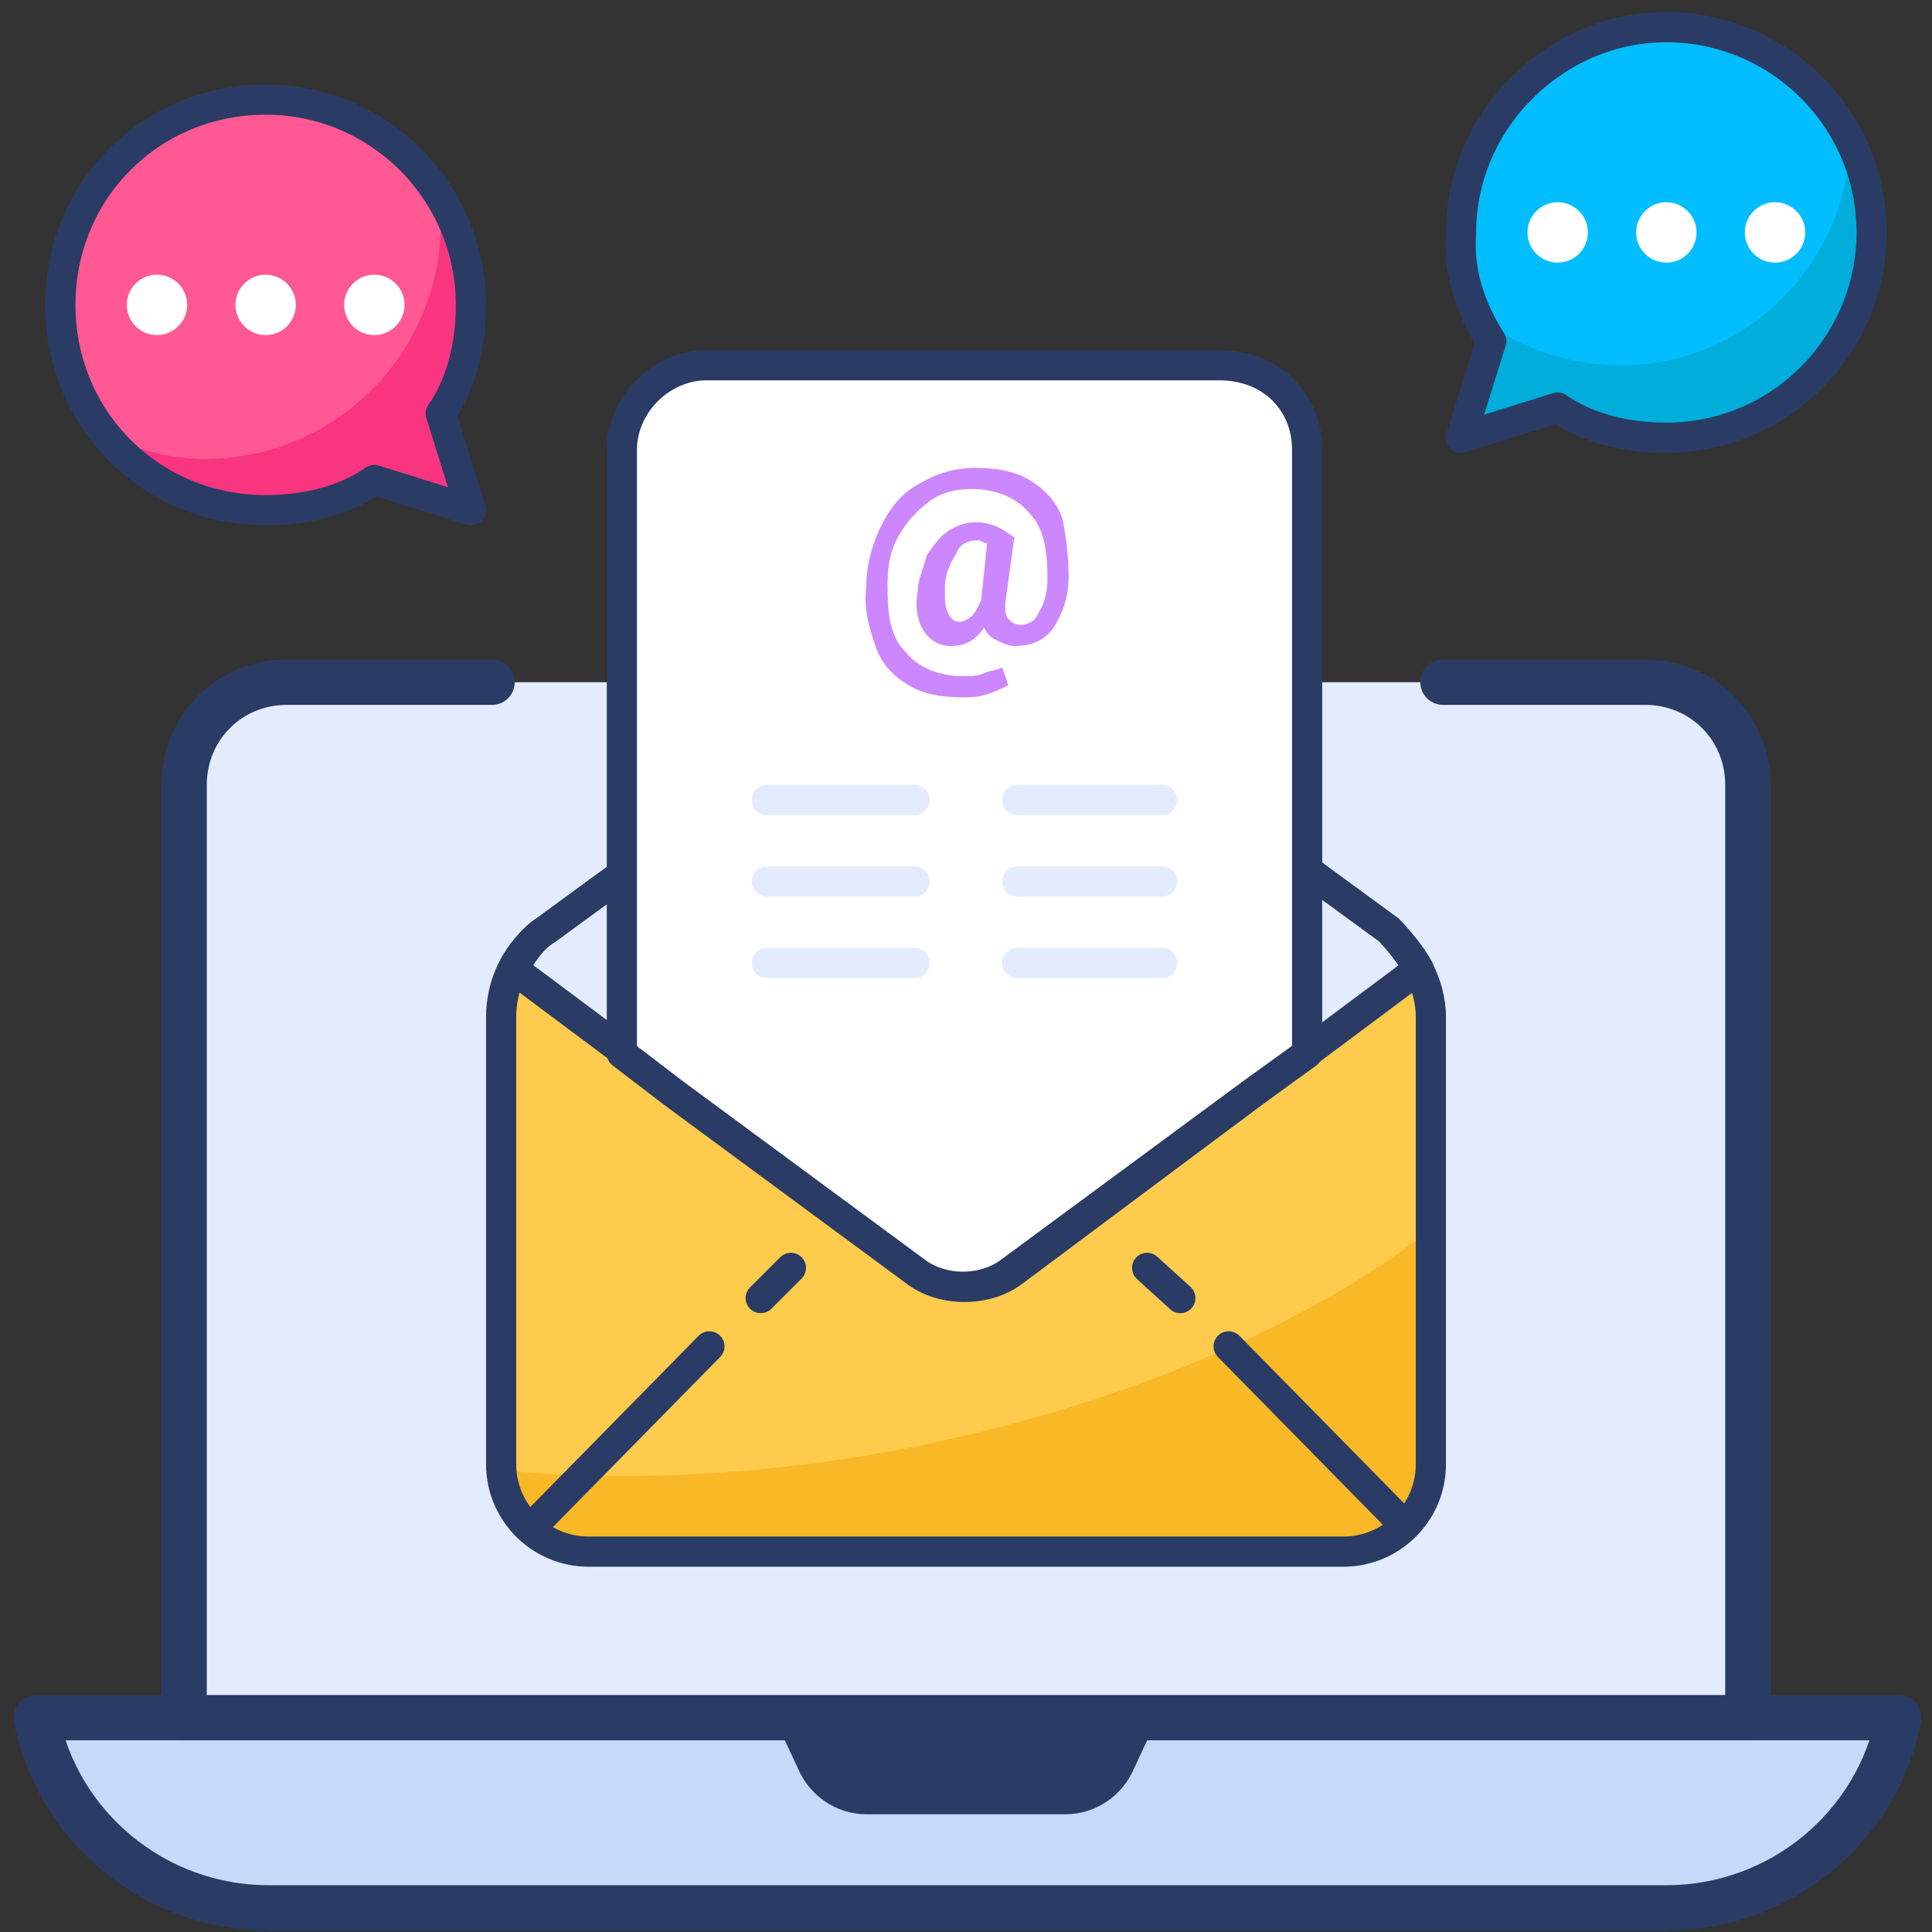
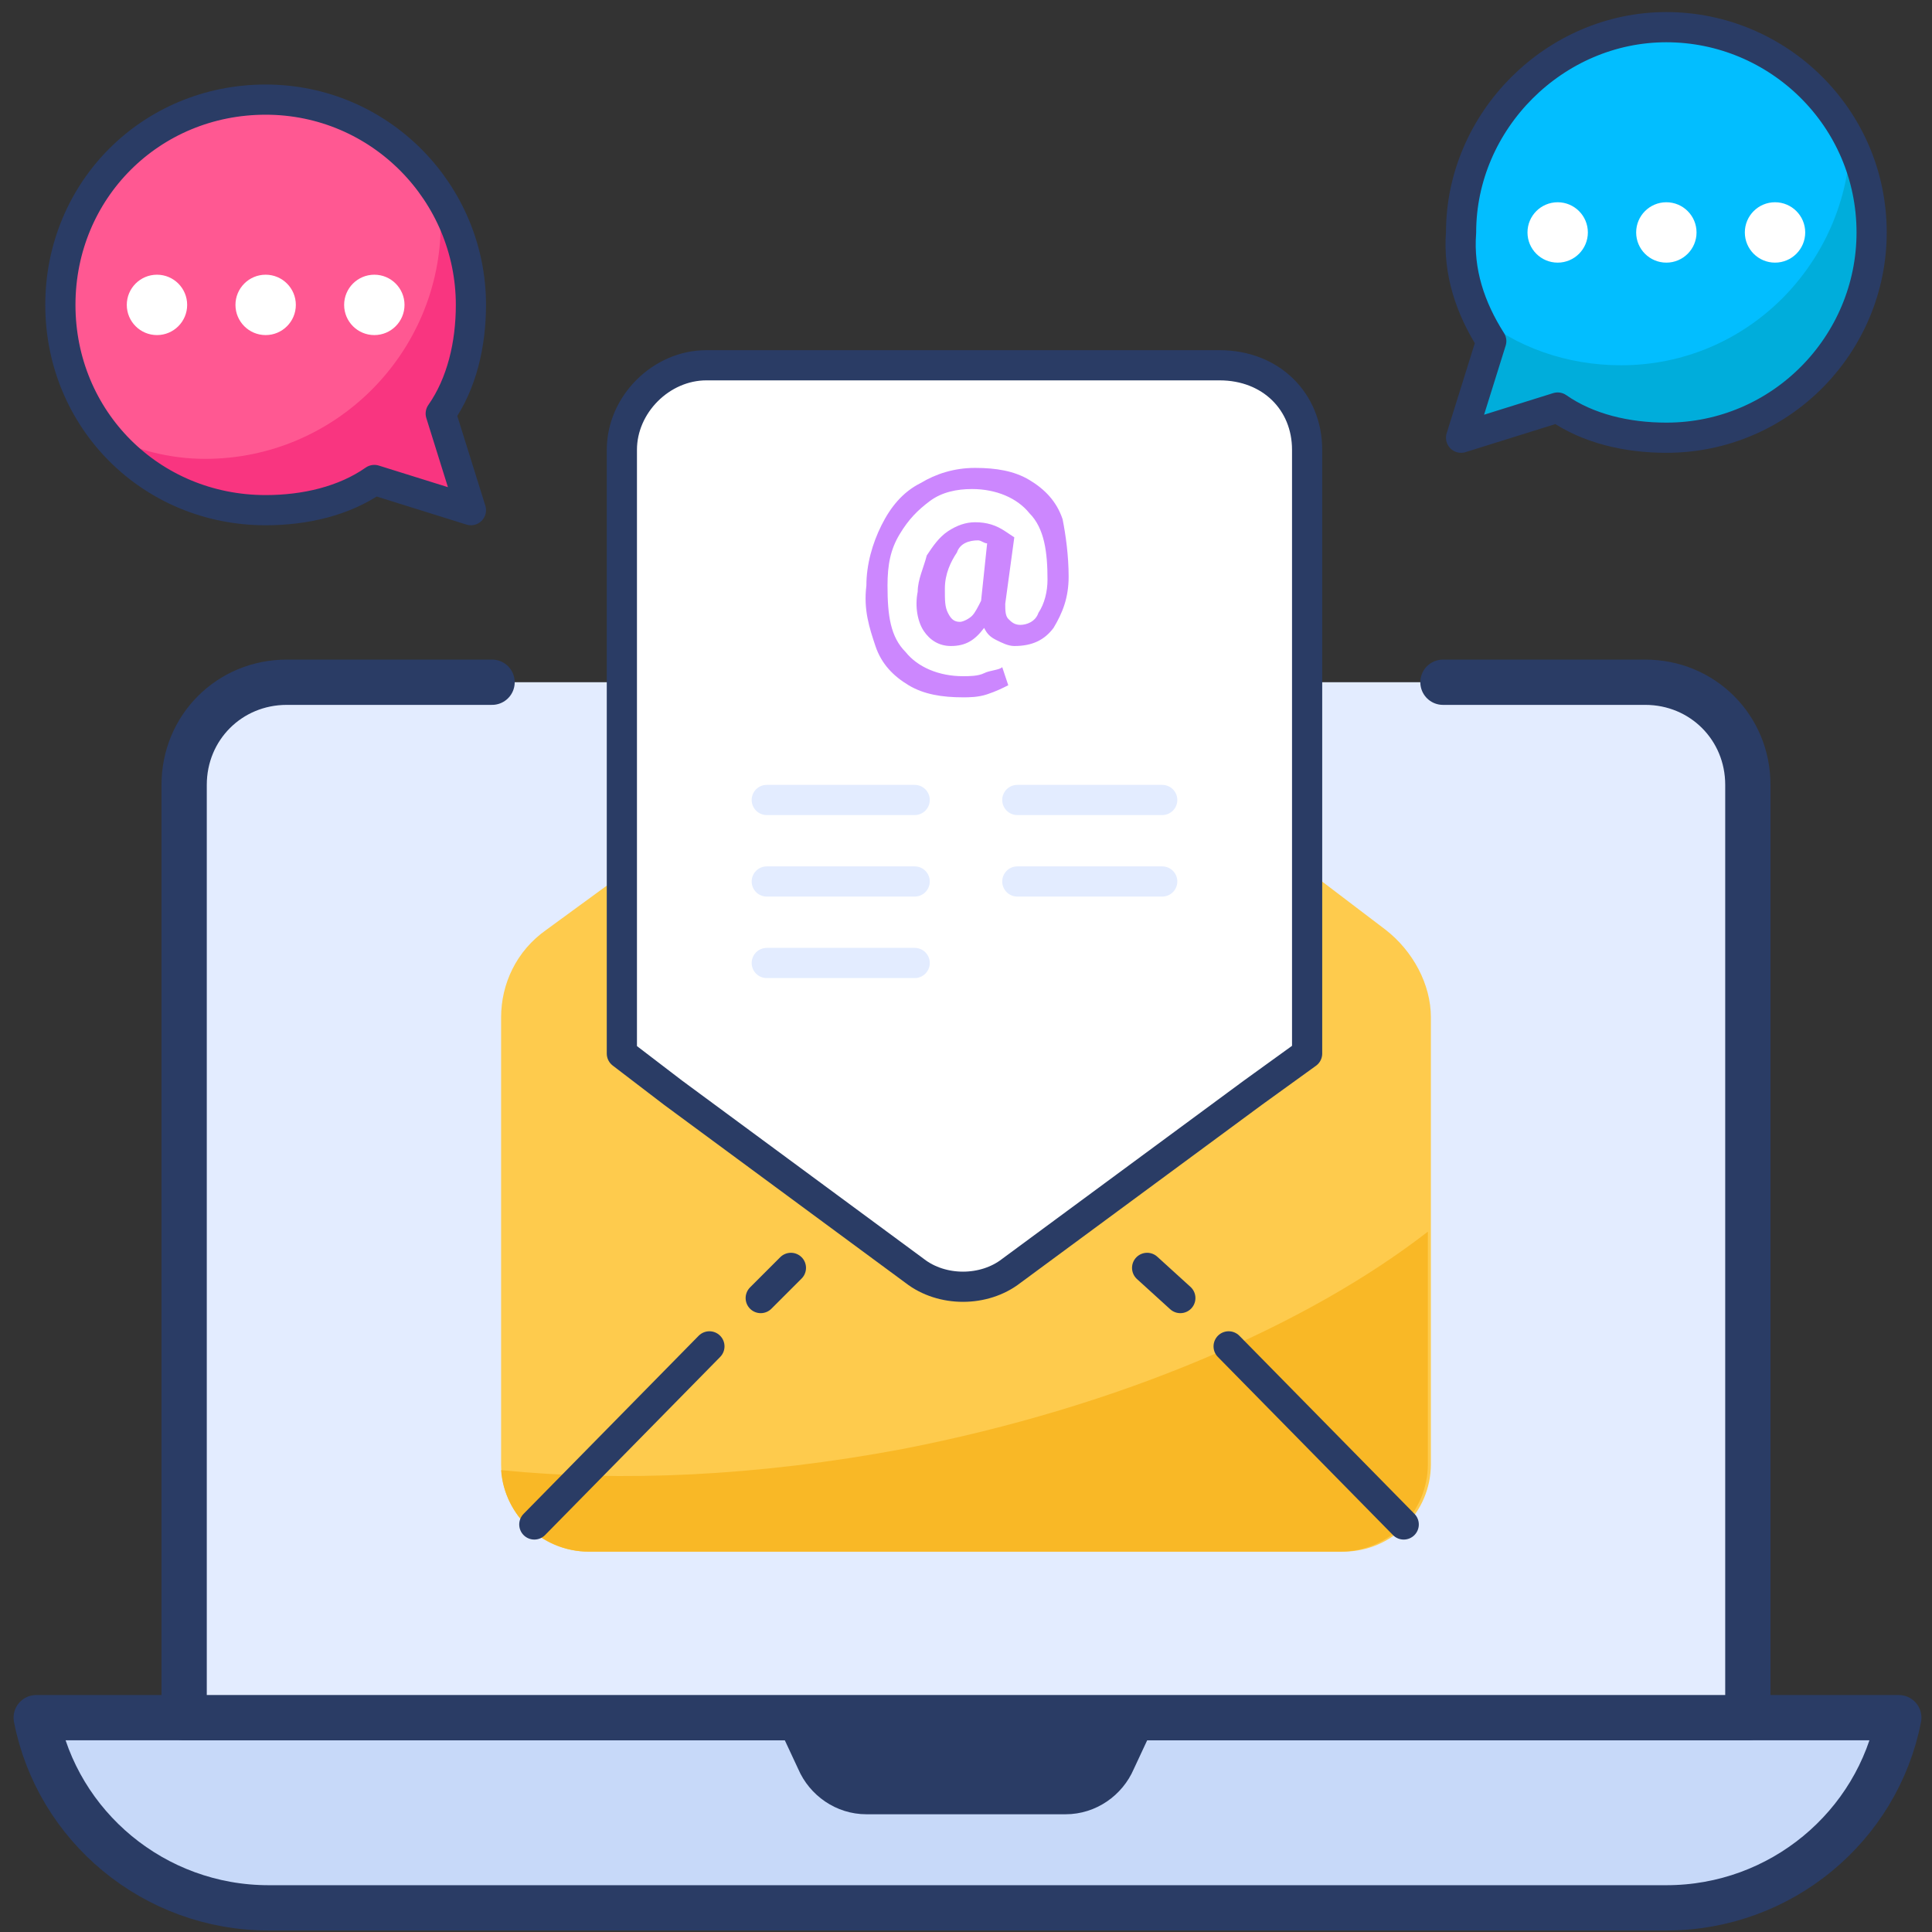
<svg xmlns="http://www.w3.org/2000/svg" id="Layer_1" height="512" viewBox="0 0 64 64" width="512">
  <rect x="0" y="0" width="64" height="64" fill="#333333" stroke="none" />
  <g>
    <path d="m47.8 22.6h6.7c1.9 0 3.4 1.5 3.4 3.4v30.9h-51.8v-30.9c0-1.9 1.5-3.4 3.4-3.4h6.8" fill="none" />
    <path d="m1.2 56.9c.7 3.6 3.9 6.3 7.7 6.3h46.3c3.8 0 7-2.7 7.7-6.3z" style="fill:#c7d9f9;stroke:#2a3c65;stroke-linecap:round;stroke-linejoin:round;stroke-miterlimit:10;stroke-width:1.5" />
    <g>
      <path d="m37.1 58.4.7-1.5h-11.6l.7 1.5c.3.7 1 1.2 1.8 1.2h6.6c.8 0 1.5-.5 1.8-1.2z" fill="#2a3c65" stroke="#2a3c65" stroke-linecap="round" stroke-linejoin="round" stroke-miterlimit="10" />
    </g>
    <path d="m47.8 22.6h6.7c1.9 0 3.4 1.5 3.4 3.4v30.9h-51.8v-30.9c0-1.9 1.5-3.4 3.4-3.4h6.8" fill="#e3ecff" />
    <path d="m47.8 22.6h6.7c1.9 0 3.4 1.5 3.4 3.4v30.9h-51.8v-30.9c0-1.9 1.5-3.4 3.4-3.4h6.8" style="fill:none;stroke:#2a3c65;stroke-linecap:round;stroke-linejoin:round;stroke-miterlimit:10;stroke-width:1.5" />
    <path d="m45.9 30.8c.9.7 1.5 1.8 1.5 2.9v14.8c0 1.6-1.3 2.9-2.9 2.9h-25c-1.6 0-2.9-1.3-2.9-2.9v-14.8c0-1.1.5-2.2 1.5-2.9l2.6-1.9 1.7-1.3 8-5.9c1-.7 2.3-.7 3.2 0l8 5.9 1.8 1.3z" fill="#fecb4d" />
    <path d="m47.3 48.5c0 1.6-1.3 2.9-2.9 2.9h-24.9c-1.5 0-2.8-1.2-2.9-2.7 4 .4 8.5.2 13.3-.7 7.2-1.4 13.4-4.1 17.4-7.2z" fill="#f9b826" />
-     <path d="m45.9 30.8c.9.7 1.5 1.8 1.5 2.9v14.8c0 1.6-1.3 2.9-2.9 2.9h-25c-1.6 0-2.9-1.3-2.9-2.9v-14.8c0-1.1.5-2.2 1.5-2.9l2.6-1.9 1.7-1.3 8-5.9c1-.7 2.3-.7 3.2 0l8 5.9 1.8 1.3z" fill="none" stroke="#2a3c65" stroke-linecap="round" stroke-linejoin="round" stroke-miterlimit="10" />
-     <path d="m47 32.1-13.4 10c-.9.7-2.3.7-3.2 0l-13.4-10c.3-.5.6-1 1.1-1.3l2.6-1.9 1.7-1.3 8-5.9c1-.7 2.3-.7 3.2 0l8 5.9 1.8 1.3 2.6 1.9c.3.3.7.8 1 1.3z" fill="#e3ecff" stroke="#2a3c65" stroke-linecap="round" stroke-linejoin="round" stroke-miterlimit="10" />
    <path d="m43.3 14.9v20l-1.8 1.3-8 5.9c-.9.7-2.3.7-3.2 0l-8-5.9-1.7-1.3v-20c0-1.5 1.3-2.8 2.8-2.8h17c1.7 0 2.9 1.2 2.9 2.8z" fill="#fff" stroke="#2a3c65" stroke-linecap="round" stroke-linejoin="round" stroke-miterlimit="10" />
    <g>
      <path d="m35.4 19.1c0 .7-.2 1.2-.5 1.7-.3.4-.7.6-1.3.6-.2 0-.4-.1-.6-.2s-.3-.2-.4-.4c-.3.4-.6.6-1.1.6-.4 0-.7-.2-.9-.5s-.3-.8-.2-1.3c0-.4.2-.8.3-1.2.2-.3.4-.6.7-.8s.6-.3.9-.3c.4 0 .7.1 1 .3l.3.2-.3 2.2c0 .2 0 .4.1.5s.2.2.4.2.5-.1.6-.4c.2-.3.3-.7.3-1.1 0-.9-.1-1.7-.6-2.2-.4-.5-1.1-.8-1.9-.8-.5 0-1 .1-1.4.4s-.7.6-1 1.1-.4 1-.4 1.7c0 1 .1 1.7.6 2.2.4.5 1.1.8 1.9.8.2 0 .5 0 .7-.1s.5-.1.6-.2l.2.6c-.2.1-.4.2-.7.3s-.6.1-.8.1c-.7 0-1.3-.1-1.8-.4s-.9-.7-1.1-1.3-.4-1.2-.3-2c0-.7.2-1.4.5-2s.7-1.1 1.3-1.4c.5-.3 1.1-.5 1.8-.5s1.3.1 1.8.4.9.7 1.1 1.3c.1.5.2 1.2.2 1.9zm-4.1.4c0 .4 0 .6.1.8s.2.3.4.3c.1 0 .3-.1.4-.2s.2-.3.3-.5l.2-1.9c-.1 0-.2-.1-.3-.1-.3 0-.6.1-.7.4-.2.3-.4.7-.4 1.2z" fill="#cc87fe" />
    </g>
    <path d="m14.6 13.7 1 3.2-3.2-1c-1 .7-2.3 1-3.6 1-3.8 0-6.8-3-6.8-6.8s3-6.8 6.8-6.8 6.8 3.1 6.8 6.8c0 1.3-.3 2.6-1 3.6z" fill="#ff5892" />
    <path d="m14.6 13.7 1 3.2-3.2-1c-1 .6-2.3 1-3.6 1-2.1 0-4-1-5.3-2.5 1 .5 2.1.8 3.3.8 4.3 0 7.8-3.5 7.8-7.8 0-.3 0-.6-.1-.9.7 1.1 1.1 2.3 1.1 3.7 0 1.2-.3 2.4-1 3.5z" fill="#f93580" />
    <path d="m14.6 13.7 1 3.2-3.2-1c-1 .7-2.3 1-3.6 1-3.8 0-6.8-3-6.8-6.8s3-6.8 6.8-6.8 6.8 3.1 6.8 6.8c0 1.3-.3 2.6-1 3.6z" fill="none" stroke="#2a3c65" stroke-linecap="round" stroke-linejoin="round" stroke-miterlimit="10" />
    <g fill="#fff">
      <circle cx="5.2" cy="10.1" r="1" />
      <circle cx="8.8" cy="10.1" r="1" />
      <circle cx="12.4" cy="10.1" r="1" />
    </g>
    <path d="m49.4 11.3-1 3.2 3.2-1c1 .7 2.3 1 3.6 1 3.8 0 6.8-3.1 6.8-6.8 0-3.8-3.1-6.8-6.8-6.8s-6.8 3.1-6.8 6.8c-.1 1.3.3 2.5 1 3.6z" fill="#02beff" />
    <path d="m62 7.7c0 3.8-3.1 6.8-6.8 6.8-1.3 0-2.6-.4-3.6-1l-3.2 1 1-3.2c-.2-.3-.3-.6-.5-.9 1.3 1.1 3 1.7 4.8 1.7 4.2 0 7.5-3.4 7.6-7.5.4.9.7 1.9.7 3.1z" fill="#00addb" />
    <path d="m49.4 11.3-1 3.2 3.2-1c1 .7 2.3 1 3.6 1 3.8 0 6.8-3.1 6.8-6.8 0-3.8-3.1-6.8-6.8-6.8s-6.8 3.1-6.8 6.8c-.1 1.3.3 2.5 1 3.6z" fill="none" stroke="#2a3c65" stroke-linecap="round" stroke-linejoin="round" stroke-miterlimit="10" />
    <circle cx="58.8" cy="7.7" fill="#fff" r="1" />
    <circle cx="55.2" cy="7.7" fill="#fff" r="1" />
    <circle cx="51.6" cy="7.7" fill="#fff" r="1" />
    <g fill="none">
      <g stroke="#2a3c65" stroke-linecap="round" stroke-linejoin="round" stroke-miterlimit="10">
        <path d="m46.5 50.5-5.8-5.9" />
        <path d="m39.1 43-1.1-1" />
      </g>
      <g stroke="#2a3c65" stroke-linecap="round" stroke-linejoin="round" stroke-miterlimit="10">
        <path d="m17.7 50.5 5.8-5.9" />
        <path d="m25.2 43 1-1" />
      </g>
      <g stroke="#e3ecff" stroke-linecap="round" stroke-linejoin="round" stroke-miterlimit="10">
        <g>
          <path d="m25.4 26.5h4.9" />
          <path d="m33.7 26.5h4.8" />
        </g>
        <g>
          <path d="m25.4 29.2h4.9" />
          <path d="m33.7 29.2h4.8" />
        </g>
        <g>
          <path d="m25.4 31.9h4.9" />
-           <path d="m33.7 31.9h4.8" />
        </g>
      </g>
    </g>
  </g>
</svg>